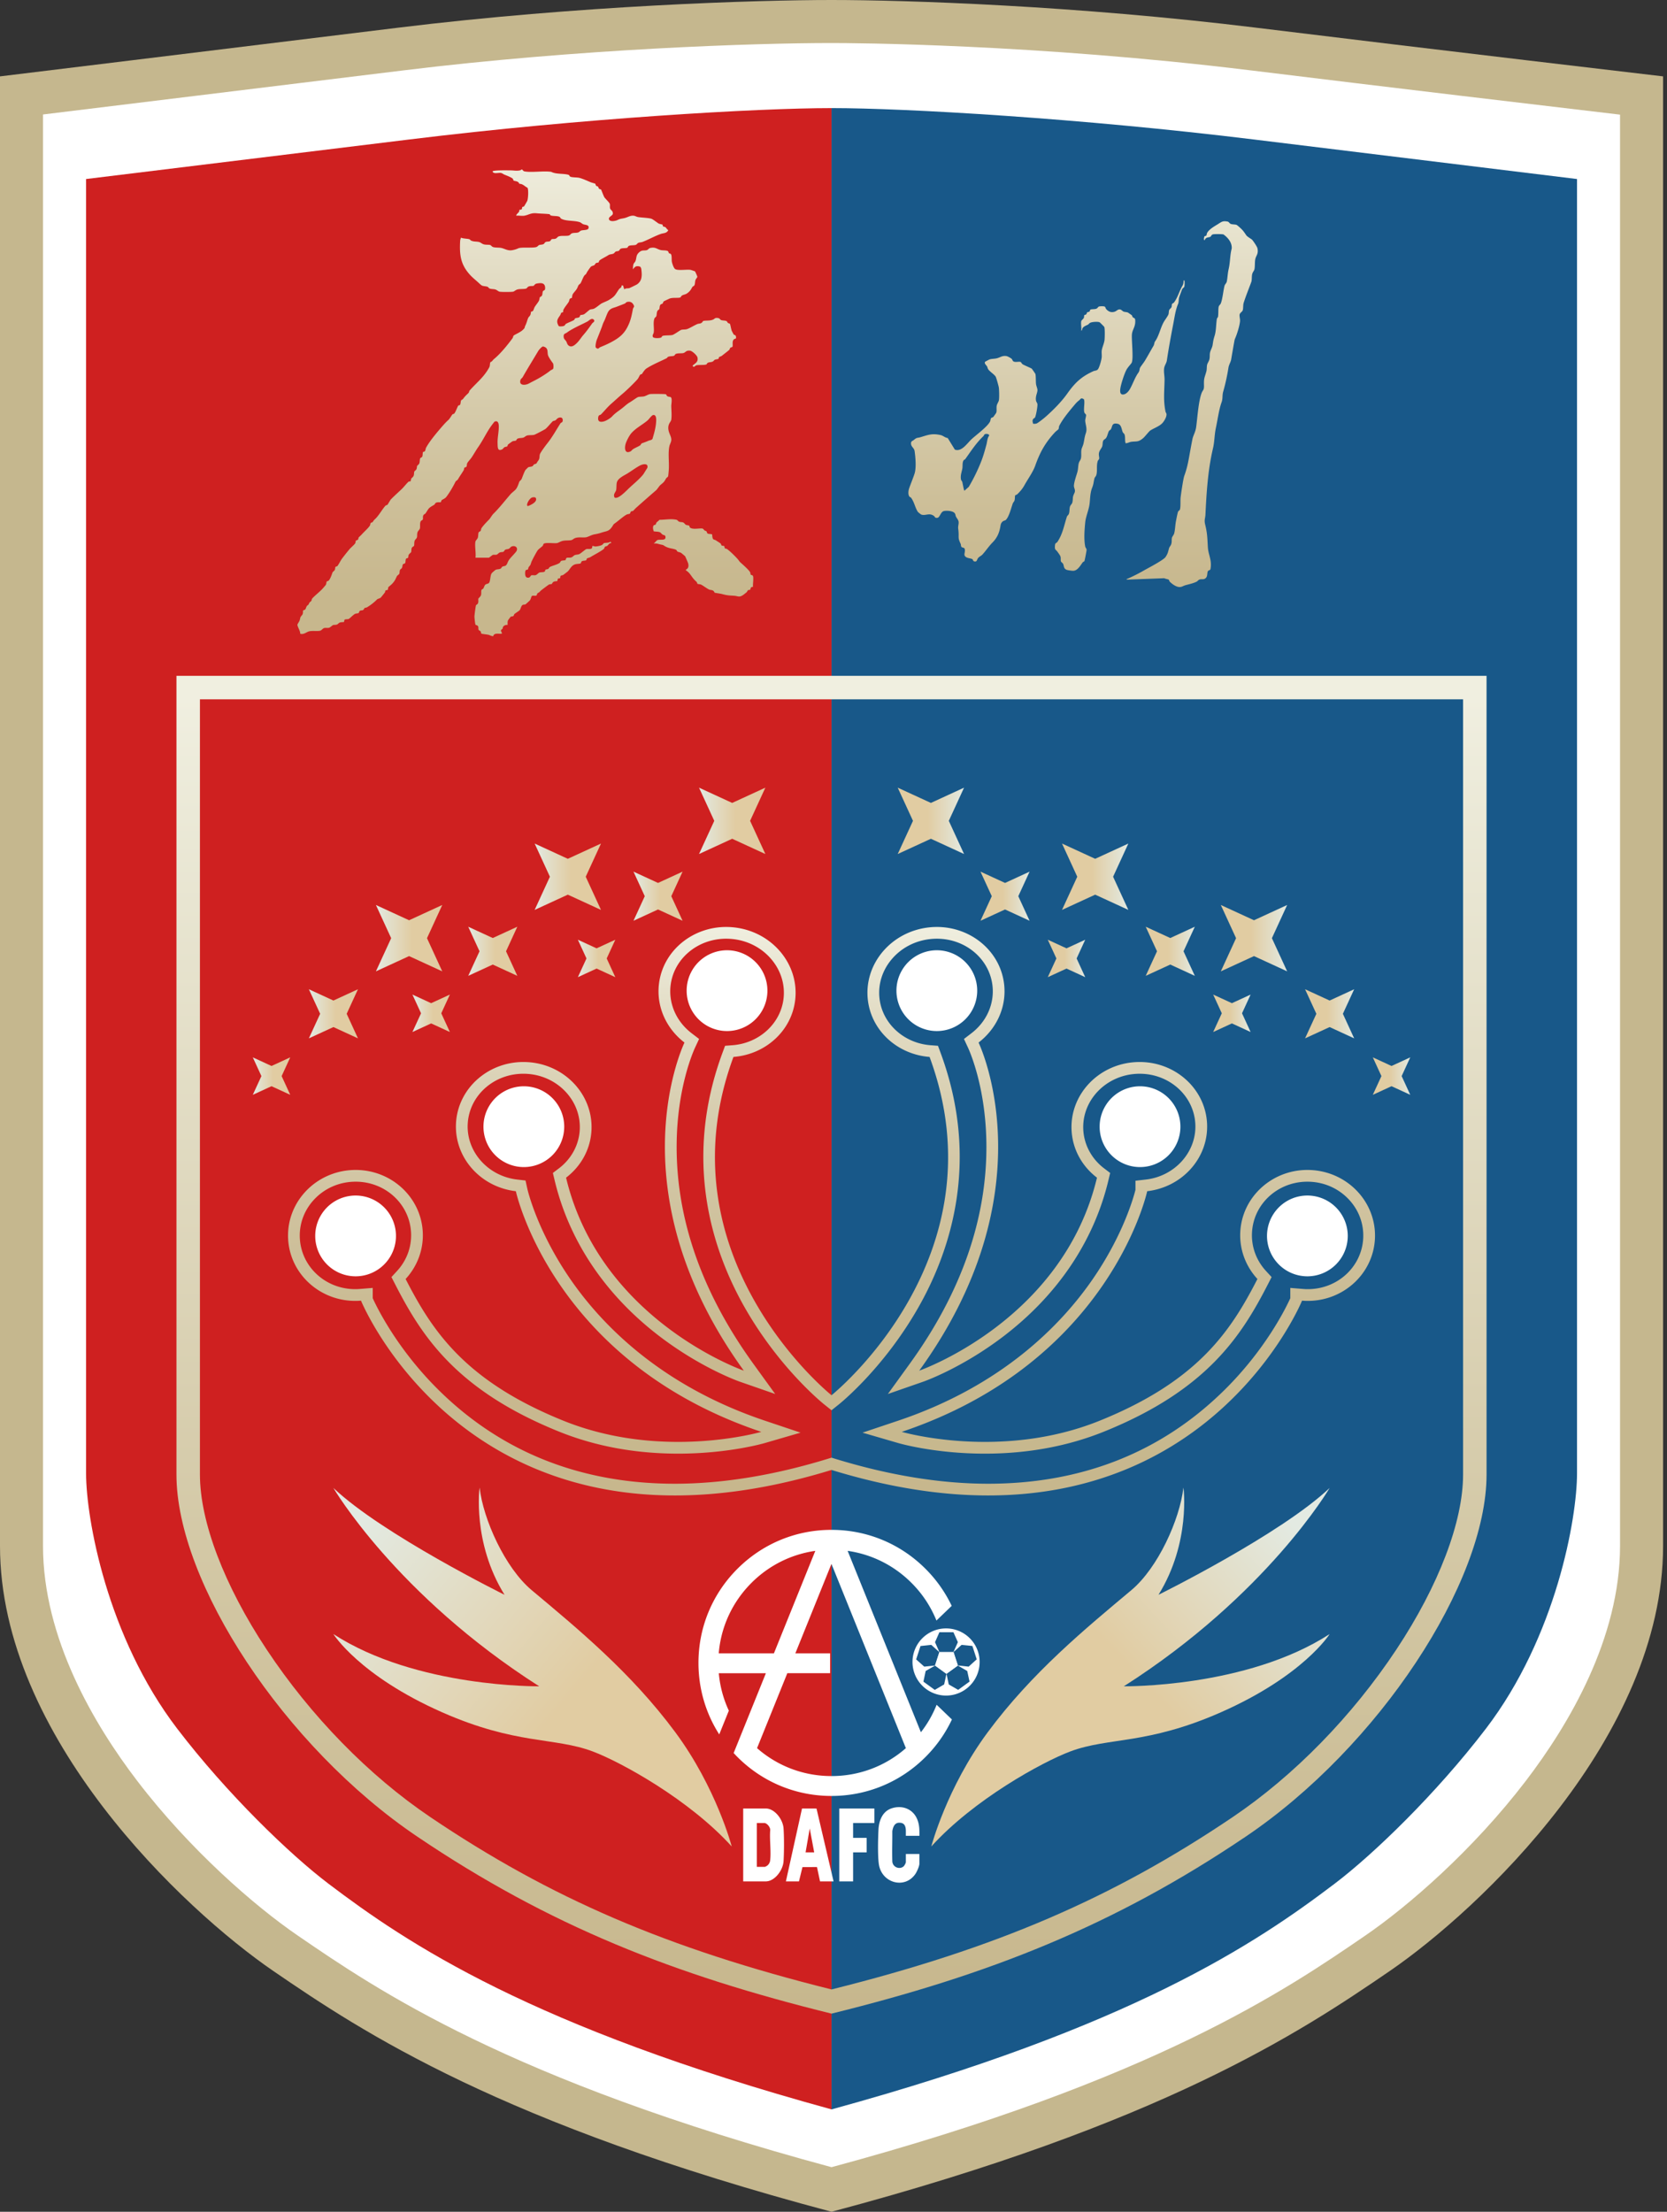
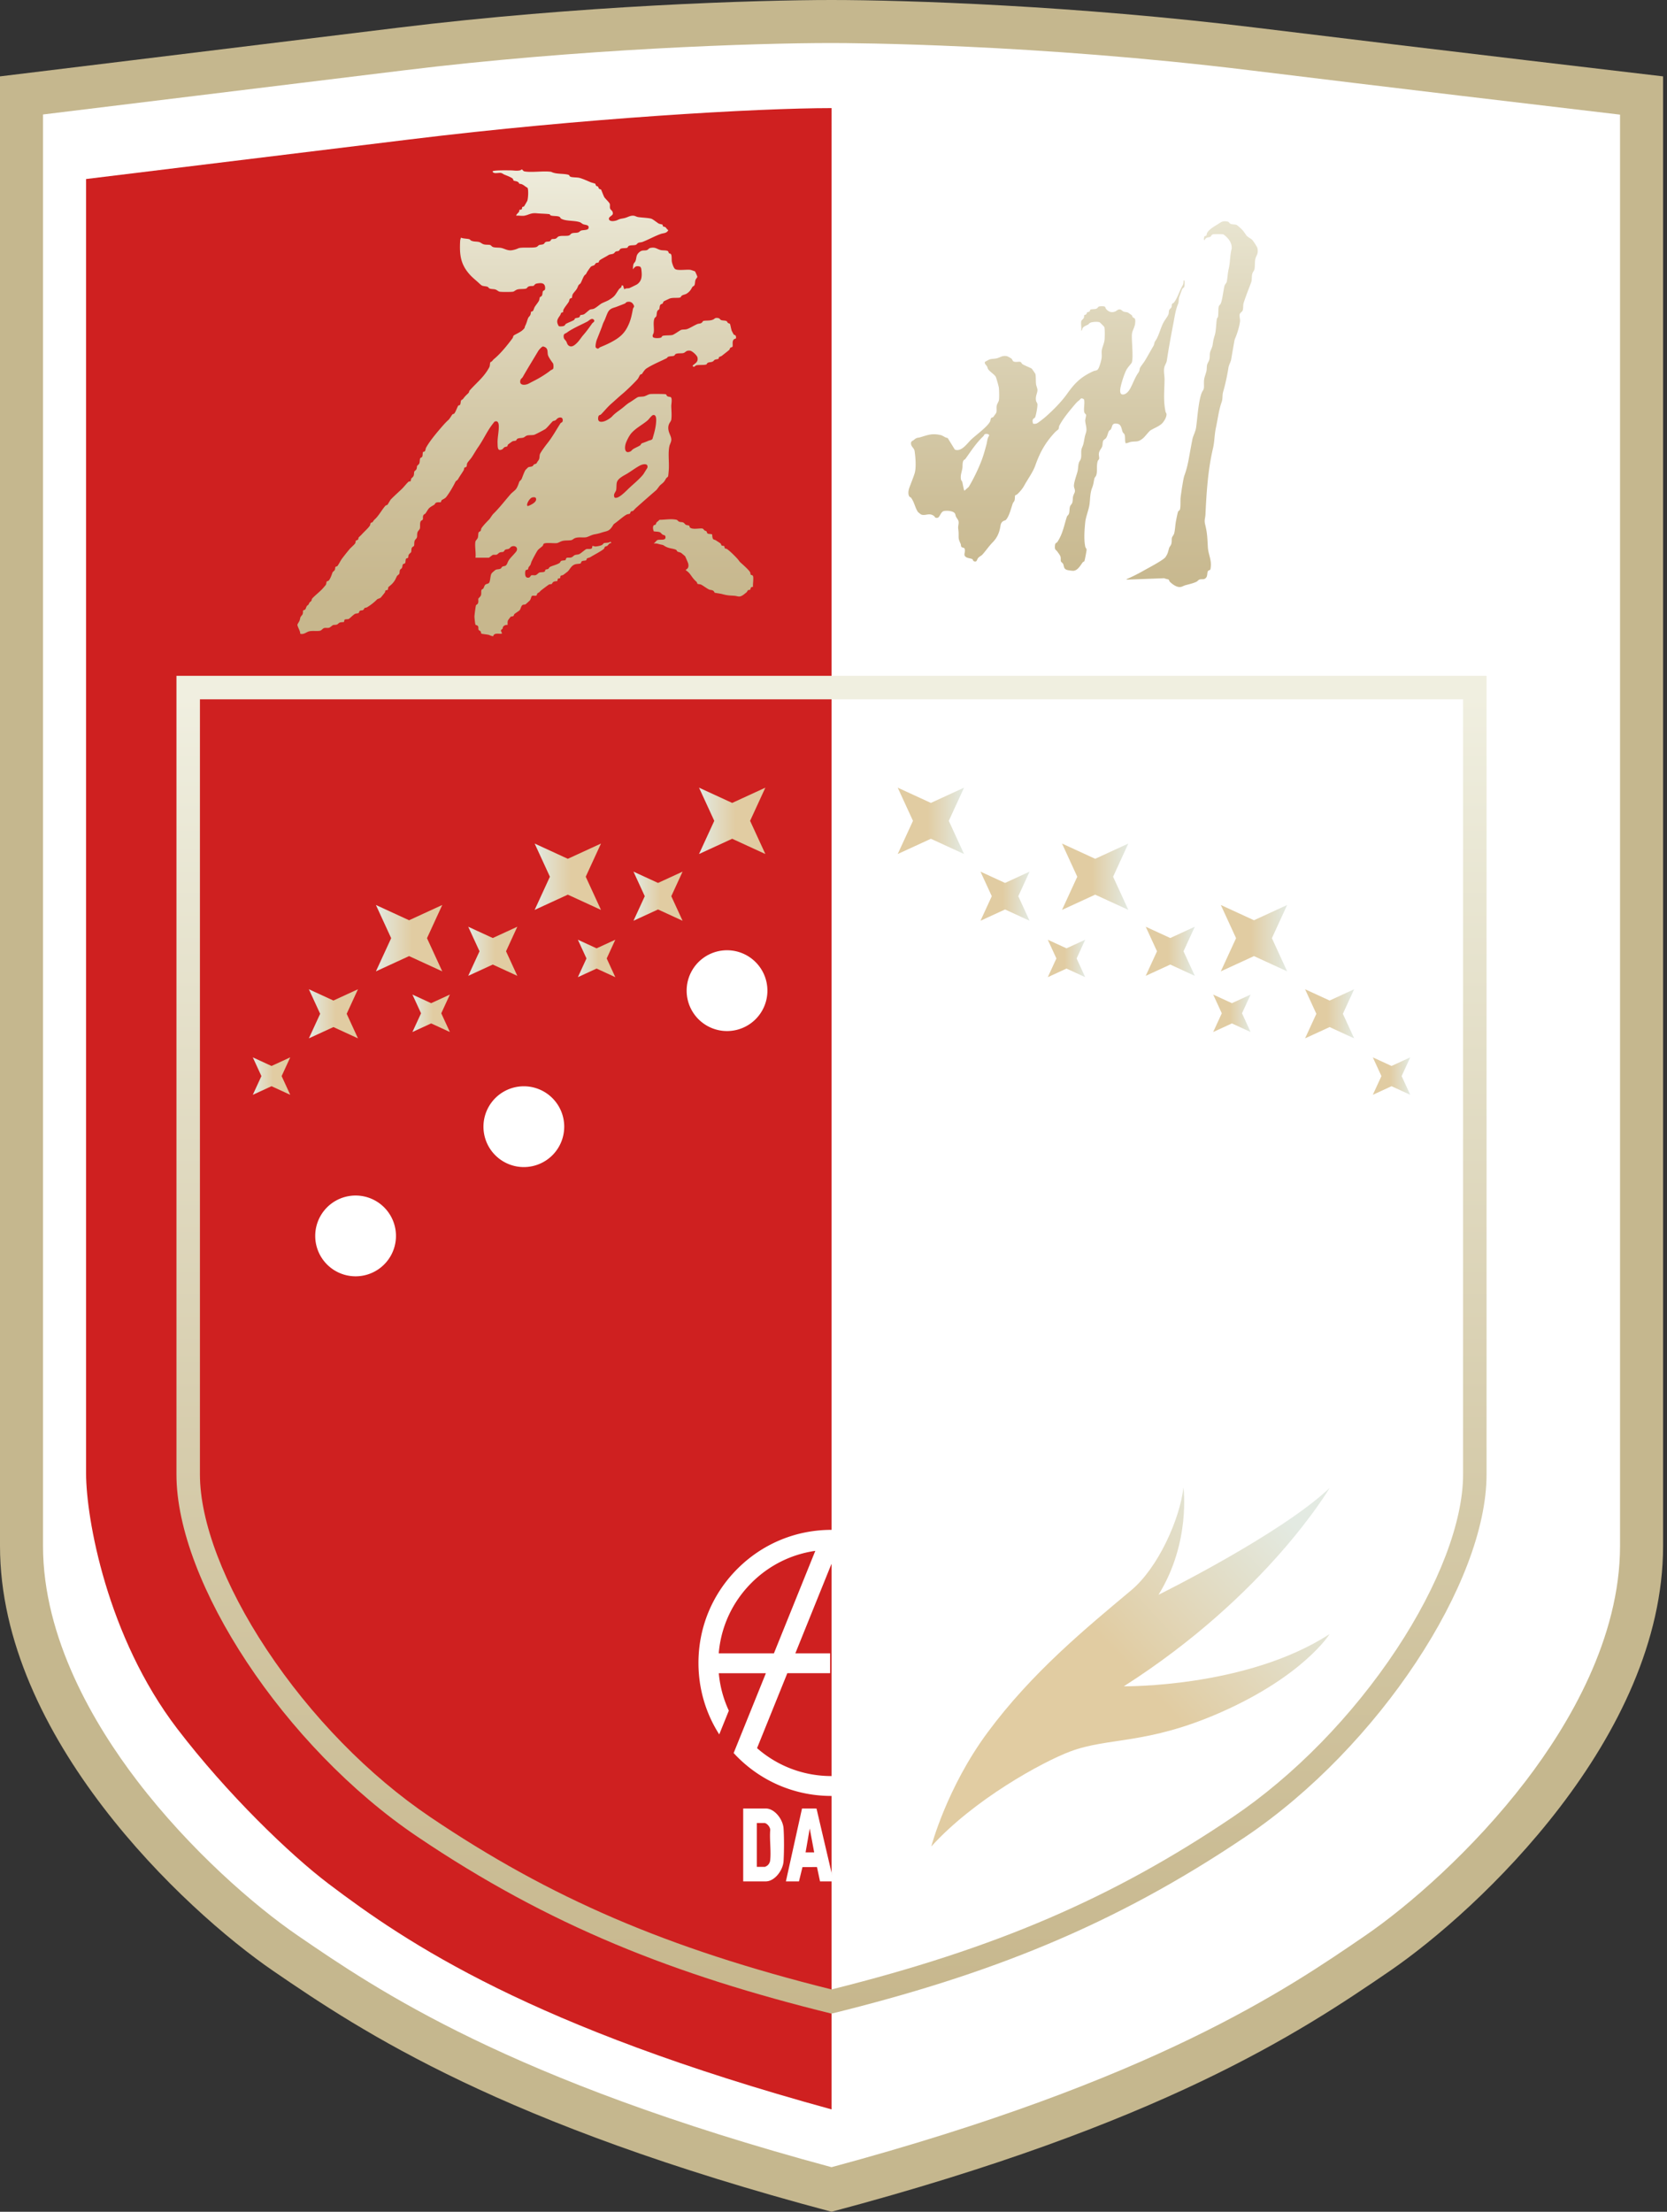
<svg xmlns="http://www.w3.org/2000/svg" width="377" height="500" fill="none">
  <rect width="100%" height="100%" fill="#333333" stroke="none" />
  <path fill="#C5B78E" d="M284.034 6.256C243.243 1.251 204.949 0 188.057 0c-16.892 0-57.176 1.251-97.967 6.256C49.3 11.261 0 17.267 0 17.267v332.207c0 43.169 41.541 82.208 61.812 96.097 20.27 13.888 51.42 34.534 126.245 54.429 74.825-19.895 105.975-40.541 126.246-54.429 20.27-13.889 61.811-52.928 61.811-96.097V17.267s-51.289-6.006-92.08-11.01Z" />
  <path fill="#fff" d="M188.053 489.922c-73.044-19.701-102.856-40.125-120.745-52.383-9.696-6.643-24.318-19.314-36.278-34.952C21.31 389.88 9.727 370.35 9.727 349.47V25.88c15.927-1.942 51.258-6.253 81.544-9.97 39.785-4.881 79.555-6.183 96.782-6.183 4.544 0 45.807.173 94.792 6.183 30.472 3.74 67.171 8.08 83.535 10.007V349.47c0 20.88-11.585 40.41-21.303 53.116-11.961 15.639-26.583 28.31-36.278 34.953-17.89 12.257-47.702 32.682-120.746 52.383Z" />
  <path fill="#CF2020" d="M188.065 24.438c-16.637 0-56.279 2.282-95.597 7.106-25.38 3.114-54.127 6.625-73 8.927v292.63c0 10.021 4.668 36.848 20.621 57.706 11.263 14.726 25.432 28.392 34.201 35.036 17.726 13.43 45.805 32.396 113.775 51.014V24.437Z" />
-   <path fill="#185889" d="M336.03 390.807c15.953-20.858 20.62-47.685 20.62-57.707V40.471c-18.872-2.302-47.619-5.813-72.999-8.927-39.318-4.824-78.96-7.107-95.596-7.107v452.419c67.969-18.617 96.048-37.583 113.774-51.014 8.77-6.644 22.939-20.309 34.201-35.035Z" />
  <path fill="url(#a)" d="M188.049 152.781H39.906v180.556c0 24.399 24.4 61.561 54.43 81.832 30.03 20.27 58.213 31.281 93.713 40.04 35.499-8.759 63.682-19.77 93.712-40.04 30.031-20.271 54.43-57.433 54.43-81.832V152.781H188.049Zm142.834 180.556c0 10.666-5.493 25.075-15.07 39.533-9.977 15.059-23.124 28.519-37.021 37.899-27.194 18.356-53.562 29.69-90.743 38.971-37.181-9.281-63.549-20.615-90.744-38.971-13.897-9.38-27.044-22.84-37.02-37.899-9.578-14.458-15.071-28.867-15.071-39.533V158.089h285.669v175.248Z" />
-   <path fill="url(#b)" d="M296.321 264.496c-8.413-.341-15.501 6.003-15.833 14.17-.162 4.003 1.332 7.699 3.886 10.47-5.985 11.659-13.369 23.043-35.724 32.052-22.356 9.009-44.712 2.502-44.712 2.502 47.214-15.849 55.507-54.401 55.507-54.401 7.928-.913 13.906-7.541 13.539-15.276-.384-8.086-7.555-14.315-16.018-13.913-8.463.401-15.012 7.282-14.628 15.368.209 4.39 2.42 8.229 5.75 10.761-7.736 32.336-40.2 43.627-40.2 43.627 28.688-39.648 14.423-72.02 13.421-74.173 4.019-3.077 6.368-7.959 5.781-13.155-.911-8.069-8.55-13.83-17.063-12.869-8.512.962-14.674 8.282-13.762 16.35.799 7.074 6.769 12.373 13.964 12.925 16.754 45.359-22.176 76.48-22.176 76.48s-38.929-31.121-22.176-76.48c7.196-.552 13.166-5.851 13.965-12.925.911-8.068-5.251-15.388-13.763-16.35-8.512-.961-16.152 4.8-17.063 12.869-.587 5.196 1.763 10.078 5.781 13.155-1.002 2.153-15.266 34.525 13.422 74.173 0 0-32.465-11.291-40.2-43.627 3.329-2.532 5.541-6.371 5.749-10.761.384-8.086-6.165-14.967-14.628-15.368-8.462-.402-15.634 5.827-16.018 13.913-.367 7.735 5.612 14.363 13.539 15.276 0 0 8.294 38.552 55.507 54.401 0 0-22.355 6.507-44.711-2.502-22.356-9.009-29.74-20.393-35.724-32.052 2.554-2.771 4.048-6.467 3.885-10.47-.331-8.167-7.42-14.511-15.833-14.17-8.412.342-14.964 7.239-14.632 15.406.331 8.168 7.42 14.512 15.833 14.17.22-.009.439-.025.657-.043v.002s25.74 63.047 106.41 38.272c80.67 24.775 106.411-38.272 106.411-38.272v-.002c.218.018.436.034.657.043 8.413.342 15.501-6.002 15.833-14.17.331-8.167-6.22-15.064-14.633-15.406Zm11.981 15.299c-.265 6.525-5.771 11.636-12.534 11.636-.179 0-.359-.003-.54-.01a14.645 14.645 0 0 1-.55-.037l-2.868-.233v2.325c-.967 2.136-5.551 11.558-14.984 20.844-14.221 14-32.169 21.098-53.345 21.098-10.78 0-22.438-1.902-34.648-5.652l-.78-.239-.779.239c-12.211 3.75-23.868 5.652-34.648 5.652-21.173 0-39.119-7.098-53.342-21.098-9.431-9.283-14.017-18.702-14.988-20.844v-2.323l-2.869.231c-.182.015-.365.029-.55.037-.18.007-.36.01-.539.01-6.763 0-12.269-5.111-12.534-11.636-.13-3.227 1.045-6.318 3.31-8.703 2.286-2.406 5.404-3.807 8.779-3.944.181-.007.36-.011.54-.011 6.763 0 12.269 5.111 12.534 11.637.128 3.155-1.004 6.196-3.185 8.563l-1.256 1.362.846 1.649c6.01 11.709 13.825 23.924 37.093 33.302 8.179 3.295 17.228 4.966 26.897 4.966 11.248 0 19.214-2.281 19.548-2.378l8.136-2.367-8.033-2.697c-23.648-7.938-37.012-21.809-44.059-32.048-7.601-11.043-9.68-20.309-9.7-20.401l-.404-1.855-1.885-.218c-6.573-.757-11.489-6.253-11.192-12.513.304-6.395 5.836-11.404 12.594-11.404.214 0 .431.005.648.016 6.987.332 12.416 5.98 12.102 12.592-.162 3.426-1.877 6.623-4.704 8.773l-1.378 1.047.403 1.683c3.307 13.827 11.6 26.082 23.981 35.44 9.31 7.036 17.58 9.956 17.928 10.076l7.966 2.771-4.944-6.833c-11.64-16.086-17.474-32.764-17.341-49.57.102-12.811 3.759-21.032 4.175-21.927l.899-1.932-1.691-1.295c-3.442-2.635-5.22-6.654-4.758-10.751.684-6.052 6.088-10.616 12.571-10.616.516 0 1.04.029 1.557.088 3.439.388 6.523 2.015 8.683 4.581 2.126 2.526 3.099 5.663 2.741 8.834-.64 5.664-5.489 10.112-11.531 10.576l-1.696.13-.59 1.596c-9.008 24.388-2.26 44.719 4.987 57.48 7.801 13.736 17.608 21.662 18.021 21.993l1.657 1.324 1.657-1.324c.414-.331 10.221-8.257 18.021-21.993 7.248-12.761 13.995-33.092 4.988-57.48l-.59-1.596-1.697-.13c-6.041-.464-10.89-4.912-11.53-10.576-.358-3.171.615-6.308 2.741-8.834 2.16-2.566 5.244-4.193 8.682-4.581a13.813 13.813 0 0 1 1.557-.088c6.483 0 11.888 4.564 12.572 10.616.462 4.097-1.316 8.116-4.758 10.751l-1.691 1.295.898 1.932c.417.895 4.074 9.12 4.176 21.927.133 16.806-5.701 33.484-17.341 49.57l-4.944 6.833 7.966-2.771c.348-.12 8.618-3.04 17.928-10.076 12.38-9.358 20.673-21.613 23.981-35.44l.402-1.683-1.377-1.047c-2.827-2.149-4.542-5.347-4.705-8.774-.314-6.611 5.116-12.259 12.103-12.591.217-.011.433-.016.648-.016 6.758 0 12.29 5.009 12.593 11.404.297 6.26-4.619 11.756-11.191 12.513l-2.351.271v2.054c-.39 1.562-2.765 10.212-9.739 20.295-7.046 10.187-20.392 23.991-43.958 31.902l-8.032 2.696 8.135 2.368c.333.097 8.298 2.378 19.547 2.378 9.67 0 18.72-1.671 26.898-4.966 23.268-9.378 31.082-21.593 37.093-33.302l.846-1.648-1.256-1.363c-2.182-2.367-3.313-5.408-3.185-8.563.265-6.526 5.77-11.637 12.533-11.637.179 0 .359.004.54.011 3.376.137 6.493 1.538 8.779 3.944 2.266 2.385 3.441 5.476 3.31 8.703Z" />
  <path fill="#fff" d="M80.42 288.528a9.131 9.131 0 1 0 0-18.262 9.131 9.131 0 1 0 0 18.262ZM118.374 263.833a9.132 9.132 0 1 0-.001-18.263 9.132 9.132 0 0 0 .001 18.263ZM164.327 233.083a9.132 9.132 0 1 0-.001-18.263 9.132 9.132 0 0 0 .001 18.263ZM295.67 288.528a9.131 9.131 0 1 0 0-18.262 9.13 9.13 0 0 0-9.131 9.131 9.13 9.13 0 0 0 9.131 9.131ZM257.725 263.833a9.132 9.132 0 1 0-.001-18.263 9.132 9.132 0 0 0 .001 18.263ZM211.772 233.083a9.132 9.132 0 1 0-.001-18.263 9.132 9.132 0 0 0 .001 18.263Z" />
  <path fill="url(#c)" d="m57.172 239.031 4.234 1.947 4.233-1.947-1.946 4.234 1.946 4.234-4.233-1.947-4.234 1.947 1.947-4.234-1.947-4.234Z" />
  <path fill="url(#d)" d="m93.273 224.836 4.234 1.947 4.234-1.947-1.947 4.234 1.947 4.233-4.234-1.946-4.234 1.946 1.947-4.233-1.947-4.234Z" />
  <path fill="url(#e)" d="m130.688 212.438 4.233 1.946 4.234-1.946-1.947 4.233 1.947 4.234-4.234-1.947-4.233 1.947 1.946-4.234-1.946-4.233Z" />
  <path fill="url(#f)" d="m143.266 197.047 5.552 2.553 5.551-2.553-2.552 5.552 2.552 5.552-5.551-2.553-5.552 2.553 2.552-5.552-2.552-5.552Z" />
  <path fill="url(#g)" d="m105.891 209.5 5.552 2.553 5.551-2.553-2.552 5.552 2.552 5.552-5.551-2.553-5.552 2.553 2.553-5.552-2.553-5.552Z" />
  <path fill="url(#h)" d="m69.852 223.633 5.551 2.553 5.552-2.553-2.552 5.552 2.552 5.552-5.552-2.553-5.551 2.553 2.552-5.552-2.552-5.552Z" />
  <path fill="url(#i)" d="m120.914 190.695 7.501 3.45 7.502-3.45-3.45 7.502 3.45 7.501-7.502-3.449-7.501 3.449 3.449-7.501-3.449-7.502Z" />
  <path fill="url(#j)" d="m158.086 178.062 7.501 3.45 7.502-3.45-3.45 7.502 3.45 7.501-7.502-3.449-7.501 3.449 3.449-7.501-3.449-7.502Z" />
  <path fill="url(#k)" d="m85.016 204.586 7.5 3.449 7.502-3.449-3.449 7.501 3.449 7.501-7.501-3.449-7.501 3.449 3.449-7.501-3.45-7.501Z" />
  <path fill="url(#l)" d="m318.936 239.031-4.234 1.947-4.233-1.947 1.946 4.234-1.946 4.234 4.233-1.947 4.234 1.947-1.947-4.234 1.947-4.234Z" />
  <path fill="url(#m)" d="m282.835 224.836-4.234 1.947-4.234-1.947 1.947 4.234-1.947 4.233 4.234-1.946 4.234 1.946-1.947-4.233 1.947-4.234Z" />
  <path fill="url(#n)" d="m245.428 212.438-4.233 1.946-4.234-1.946 1.947 4.233-1.947 4.234 4.234-1.947 4.233 1.947-1.946-4.234 1.946-4.233Z" />
  <path fill="url(#o)" d="m232.846 197.047-5.552 2.553-5.552-2.553 2.553 5.552-2.553 5.552 5.552-2.553 5.552 2.553-2.553-5.552 2.553-5.552Z" />
  <path fill="url(#p)" d="m270.213 209.5-5.552 2.553-5.552-2.553 2.553 5.552-2.553 5.552 5.552-2.553 5.552 2.553-2.553-5.552 2.553-5.552Z" />
  <path fill="url(#q)" d="m306.252 223.633-5.552 2.553-5.552-2.553 2.553 5.552-2.553 5.552 5.552-2.553 5.552 2.553-2.553-5.552 2.553-5.552Z" />
  <path fill="url(#r)" d="m255.182 190.695-7.501 3.45-7.501-3.45 3.449 7.502-3.449 7.501 7.501-3.449 7.501 3.449-3.449-7.501 3.449-7.502Z" />
  <path fill="url(#s)" d="m218.026 178.062-7.501 3.45-7.502-3.45 3.45 7.502-3.45 7.501 7.502-3.449 7.501 3.449-3.449-7.501 3.449-7.502Z" />
  <path fill="url(#t)" d="m291.096 204.586-7.501 3.449-7.501-3.449 3.449 7.501-3.449 7.501 7.501-3.449 7.501 3.449-3.449-7.501 3.449-7.501Z" />
-   <path fill="url(#u)" d="M165.485 417.424s-3.465-13.275-12.763-25.828c-10.01-13.513-22.159-23.474-32.48-32.119-6.024-5.046-10.947-15.965-11.781-23.188 0 0-1.702 12.389 5.639 24.234 0 0-27.603-13.638-38.702-24.149 0 0 14.15 24.191 46.543 44.837 0 0-27.77.371-46.543-11.808 0 0 5.877 9.43 24.604 17.689 16.759 7.39 25.359 5.588 34.034 8.842 6.382 2.393 21.856 10.896 31.449 21.49Z" />
  <path fill="url(#v)" d="M210.617 417.424s3.464-13.275 12.763-25.828c10.01-13.513 22.159-23.474 32.48-32.119 6.024-5.046 10.947-15.965 11.781-23.188 0 0 1.702 12.389-5.639 24.234 0 0 27.603-13.638 38.701-24.149 0 0-14.149 24.191-46.542 44.837 0 0 27.77.371 46.542-11.808 0 0-5.877 9.43-24.604 17.689-16.759 7.39-25.358 5.588-34.034 8.842-6.381 2.393-21.855 10.896-31.448 21.49Z" />
  <path fill="#fff" d="M211.825 385.386a25.334 25.334 0 0 1-3.56 6.213l-6.365-15.755-10.202-25.25c5.449.775 10.475 3.275 14.435 7.236a25.518 25.518 0 0 1 5.649 8.515l3.45-3.318a30.03 30.03 0 0 0-5.924-8.373c-5.681-5.683-13.235-8.81-21.269-8.81-8.033 0-15.587 3.129-21.268 8.81-5.682 5.68-8.81 13.234-8.81 21.268 0 5.816 1.64 11.38 4.699 16.165l2.169-5.369a25.367 25.367 0 0 1-2.271-8.465h10.651l-1.287 3.187-3.825 9.464-2.181 5.398c-.025-.03.536.572.855.89 5.681 5.681 13.235 8.809 21.268 8.809 8.034 0 15.588-3.129 21.269-8.81a29.985 29.985 0 0 0 5.973-8.48l-3.457-3.324.001-.001Zm-49.279-11.628c.501-6.018 3.083-11.609 7.404-15.928 3.96-3.961 8.989-6.461 14.435-7.236l-9.359 23.166h-12.48v-.002Zm25.495 27.748c-6.255 0-12.168-2.228-16.83-6.312l6.845-16.943h9.677v-4.493h-7.862l8.168-20.217 16.83 41.653c-4.661 4.084-10.573 6.312-16.83 6.312h.002Z" />
-   <path fill="#fff" d="m214.045 378.392 2.584-1.878-.987-3.037h-3.194l-.987 3.037 2.584 1.878Z" />
  <path fill="#fff" d="M214.044 368.125a7.592 7.592 0 1 0 .001 15.183 7.592 7.592 0 0 0-.001-15.183Zm-6.852 7.004.981-3.02 2.445-.262 1.824 1.649-.982 3.02-2.439.247-1.829-1.634Zm6.332 5.661-2.119 1.234-2.569-1.866.506-2.406 2.132-1.225 2.569 1.867-.519 2.396Zm-1.075-7.311-.989-2.243.989-2.244h3.175l1.004 2.244-1.004 2.243h-3.175Zm4.247 8.536-2.132-1.225-.506-2.405 2.569-1.867 2.119 1.234.519 2.397-2.569 1.866Zm2.371-5.252-2.444-.262-.981-3.02 1.828-1.634 2.44.247.981 3.02-1.824 1.649ZM168.078 425.313v-16.477h5.112c1.99 0 3.876 2.441 4.016 4.508.14 2.063.125 5.314.001 7.387-.125 2.074-2.008 4.582-4.017 4.582h-5.112Zm3.088-3.28h1.818c.046 0 .438-.213.51-.266.361-.269.63-.722.683-1.197.237-2.114-.164-4.689.01-6.854.039-.668-.751-1.599-1.34-1.599h-1.681v9.916ZM177.734 425.317l3.645-16.481 3.279.008 3.857 16.473h-3.061l-.691-3.247-3.281.01-.792 3.237h-2.956Zm6.399-6.561-1.009-5.4-.938 5.4h1.947ZM197.746 408.836v3.28h-4.812v3.356h3.061v3.28h-3.061v6.561h-3.129v-16.477h7.941ZM207.933 415.012v-1.035h-.01c0-1.581-.41-2.998-1.273-3.986-1.218-1.393-3.175-1.83-5.093-1.158-1.954.685-2.783 2.703-2.887 4.808-.101 2.039-.192 5.806.081 7.748.606 4.324 5.905 5.774 8.296 2.202.31-.463.876-1.72.876-2.268v-2.204h-3.06v1.832c0 .21-.313.778-.472.932-.869.84-2.552.273-2.591-1.153-.07-2.512.02-4.211 0-6.753.161-1.03.561-1.923 1.562-1.923.959 0 1.501.45 1.501 1.923v1.035h3.07Z" />
  <path fill="url(#w)" d="M244.533 72.611c.051-.238.481-.51.578-.743.089-.212.046-.527.102-.614.036-.057.303-.081.419-.186.157-.141.161-.393.25-.467.105-.087.375-.048.526-.194.106-.102.074-.317.178-.394.228-.168.992-.063 1.387-.24.253-.114.36-.388.526-.464.212-.096 1.118-.108 1.322-.004.186.094.213.43.381.61.548.585 1.181.808 1.957.52.406-.151.677-.58 1.187-.472.289.06.504.372.743.47.317.132.789.088 1.061.262.084.053.77.534.81.567.088.073.092.325.249.467.332.299.534.056.537.895.006 1.345-.659 1.884-.757 2.963-.115 1.259.435 5.78-.105 6.503-.359.483-.823.945-1.133 1.51-.483.878-1.267 3.307-1.394 4.332-.078.63-.035 1.388.784 1.232.633-.12 1.155-.768 1.45-1.31.668-1.222 1.077-2.515 1.874-3.632.3-.42.216-.843.387-1.128.247-.414.8-1.097 1.091-1.58.683-1.127 1.296-2.27 1.937-3.35.159-.267.185-.77.316-.95.913-1.254 1.198-2.963 1.964-4.369.247-.453.852-1.23 1.058-1.695.141-.316.086-.72.19-1.022.099-.29.428-.441.528-.683.105-.254.033-.567.138-.743.062-.106.316-.171.439-.332.841-1.103 1.246-2.677 1.932-3.823.184-.308.236-.777.217-1.132.257-.016.195-.037.22.163.034.266.04 1.053-.057 1.267-.082.18-.385.296-.503.599-.182.47-.462 1.216-.623 1.69-.178.522-.078 1.121-.279 1.593-.565 1.323-.782 2.976-1.066 4.44-.538 2.778-1.047 5.548-1.466 8.336-.096.636-.539 1.103-.62 1.803-.102.877.114 1.684.103 2.527-.031 2.58-.317 4.649.226 7.253.035.167.175.297.204.458.12.666-.584 1.812-1.071 2.25-.746.67-1.763.992-2.594 1.534-.279.182-1.214 1.397-1.608 1.724-1.14.946-1.416.659-2.697.827-.405.053-.818.327-1.268.318-.213-.61-.019-1.426-.256-2.006-.086-.21-.292-.293-.389-.493-.247-.51-.273-1.69-1.093-1.88-1.437-.333-1.197.564-1.595 1.222-.108.177-.302.213-.407.364-.253.366-.352 1.17-.689 1.624-.197.263-.487.327-.622.59-.203.392-.092.946-.273 1.378-.203.48-.613.822-.715 1.488-.065.425.117.965.057 1.21-.057.234-.248.319-.313.517-.354 1.088-.036 2.212-.332 3.192-.094.311-.345.482-.403.698-.245.902-.156 1.186-.552 2.202-.476 1.223-.415 2.494-.582 3.713-.181 1.314-.848 2.801-.971 4.095-.161 1.688-.332 3.822.01 5.469.049.236.286.437.302.69.012.197-.423 2.464-.498 2.577-.084.127-.297.164-.382.278-.52.704-1.144 1.88-2.144 1.909-.266.008-1.276-.123-1.513-.228-.705-.312-.536-.833-.77-1.323-.116-.243-.444-.392-.504-.597-.096-.328.029-.683-.106-1.105-.083-.256-.466-.761-.641-1.011-.439-.628-.669-.361-.601-1.391.052-.781.315-.498.602-.94 1.177-1.81 1.455-3.644 2.094-5.615.077-.235.348-.39.45-.652.201-.516.092-1.194.275-1.706.116-.323.449-.545.523-.91.212-1.054-.07-.98.458-2.097.335-.707-.157-1.115-.11-1.731.068-.893.555-2.199.795-3.069.19-.689.131-1.458.343-2.08.133-.389.385-.573.472-1.069.106-.599-.013-1.2.078-1.794.07-.451.351-.904.468-1.405.229-.975.207-1.42.551-2.423.345-1.008-.118-1.934-.152-2.803-.012-.298.243-1.07.189-1.306-.037-.158-.334-.309-.4-.596-.178-.77.118-1.954-.023-2.73-.032-.175-.093-.23-.247-.305-.536-.258-.588.118-.912.363-.423.321-.689.616-1.047 1.04-1.192 1.414-2.552 3.04-3.398 4.642-.148.28-.1.651-.224.851-.028.045-.566.448-.783.68-2.19 2.358-3.383 4.501-4.459 7.542-.513 1.45-1.679 3.04-2.428 4.4-.456.826-.92 1.361-1.597 2.036-.121.121-.494.254-.522.304-.066.116-.027.793-.139 1.129-.095.287-.313.45-.402.699-.352.985-.83 3-1.574 3.713-.129.123-.419.142-.607.274-.397.278-.519.597-.593 1.059-.237 1.499-.722 2.663-1.774 3.733-.875.889-1.508 1.868-2.311 2.756-.238.263-.711.45-.989.798-.181.226-.214.542-.437.741-.771.141-.639-.369-.851-.505-.256-.164-.966-.207-1.327-.408-.749-.417-.354-.898-.353-1.51.001-.904-.531-.531-.791-.871-.141-.185-.08-.48-.183-.698-.646-1.362-.369-1.294-.469-2.725-.063-.906-.161-.666-.005-1.659.148-.938-.23-1.084-.569-1.732-.145-.278-.071-.567-.354-.857-.459-.471-1.808-.557-2.403-.407-.74.188-.884 1.463-1.455 1.524-.625.067-.482-.211-.79-.434-1.047-.761-1.853.01-2.8-.285-.156-.048-.766-.531-.86-.681-.612-.967-.737-2.076-1.493-3.135-.084-.116-.288-.15-.359-.244-.4-.523-.247-1.43-.04-2.009.369-1.027.856-2.196 1.186-3.219.417-1.29.209-3.749.001-5.116-.097-.636-.738-.916-.799-1.573-.061-.664.308-.64.601-.885.811-.675.713-.39 1.639-.676 1.703-.525 2.592-.865 4.455-.449.574.128.983.594 1.596.662l1.616 2.624c1.545.571 2.766-1.422 3.807-2.377 1.084-.996 3.576-2.806 4.162-3.988.111-.224.093-.586.235-.756.122-.145.365-.135.502-.27.039-.038.614-.854.636-.905.181-.422.042-1.053.112-1.54.076-.537.45-.942.515-1.358.095-.606.058-2.197-.019-2.83-.038-.314-.582-2.26-.72-2.475-.35-.545-1.318-1.124-1.68-1.654-.128-.187-.166-.47-.282-.68-.117-.209-.68-.666-.44-1.004.033-.046.909-.51 1.003-.544.481-.173 1.154-.127 1.706-.276.801-.216 1.155-.625 2.136-.487.273.039.939.423 1.158.604.206.17.178.488.475.626.464.217 1.147-.04 1.553.1.165.056.245.373.472.519.362.232 1.936.872 2.076 1.007.051.05.786 1.108.807 1.176.134.448.075 1.704.145 2.277.052.428.314.987.324 1.34.02.676-.498 1.362-.33 2.412.047.294.279.501.32.787.07.484-.324 2.648-.549 3.043-.078.137-.273.161-.381.305-.274.364-.141.694-.046 1.09.251.038.519.036.764-.038.321-.096 1.704-1.203 2.032-1.492 1.714-1.507 3.598-3.4 4.9-5.232 1.719-2.42 3.134-3.839 5.917-5.097.453-.205.859-.059 1.156-.606.298-.548.692-1.931.747-2.558.043-.496-.054-1.041.011-1.53.1-.757.554-1.577.637-2.447.05-.516.095-2.498-.068-2.877-.03-.068-.979-1.017-1.047-1.046-.443-.192-1.704-.103-2.144.114-.209.103-.309.302-.479.401-.38.222-.885.334-1.21.772-.147.198-.053.527-.324.613.091-.621-.124-1.576 0-2.148Zm-26.247 31.191c-.054.074-.253.118-.35.252-.337.468-.204 1.281-.29 1.805-.141.866-.491 1.596-.312 2.542.041.22.241.36.298.583.079.309.351 1.865.468 1.956l.993-.881a40.47 40.47 0 0 0 2.757-5.613c.512-1.271.884-2.615 1.237-3.94.184-.692.184-1.437.615-2.031.041-.39-.688-.456-.978-.313-.153.076-.208.328-.328.442-1.632 1.54-2.823 3.405-4.11 5.198Zm60.033-53.192c-.288-.128-.38-.46-.693-.52-1.12-.212-1.371.07-2.175.574-.751.47-1.947 1.11-2.44 1.965-.111.194-.124.54-.199.629-.073.088-.298.068-.389.159-.143.142-.262 1.002.028.856.265-.732.905-.528 1.303-.763.168-.1.164-.437.595-.535.34-.077 2.03-.073 2.35.026 1.033.756 1.956 1.846 1.857 3.191-.421 1.557-.311 2.988-.684 4.603-.246 1.065-.235 1.9-.433 2.87-.07.342-.417.613-.502.93-.286 1.071-.457 3.06-.85 3.996-.119.284-.407.451-.473.74-.134.585-.033 1.547-.156 2.265-.032.188-.224.307-.252.467-.204 1.195-.144 2.594-.49 3.748-.297.99-.319 1.12-.475 2.168-.095.639-.514 1.24-.606 1.817-.083.521.009.946-.143 1.51-.115.43-.439.806-.518 1.243-.088.484-.017.96-.167 1.485-.428 1.495-.565 1.414-.521 3.116.029 1.126-.267.96-.556 1.755-.708 1.945-.919 5.463-1.207 7.604-.161 1.2-.684 1.924-.853 2.78-.302 1.532-.543 2.916-.827 4.46-.255 1.386-.538 2.527-1.015 3.831-.229.625-.717 3.939-.818 4.799-.095.802.032 1.941-.142 2.722-.077.345-.34.325-.438.562-.134.324-.392 1.703-.481 2.153-.171.87-.195 2.035-.409 2.786-.097.343-.437.705-.495.936-.114.457.014.924-.168 1.485-.11.341-.401.617-.47.851-.269.908-.242 1.184-.814 2.049-.454.687-3.894 2.474-4.821 2.999a39.478 39.478 0 0 1-3.651 1.856c-.109.048-.358.121-.345.259l8.529-.322c.227.149.887.215 1.027.349.08.077.086.293.195.409.45.479 1.242 1.055 1.893 1.192.781.165 1.065-.201 1.674-.368.828-.228 1.719-.407 2.511-.794.267-.131.371-.398.709-.502.372-.114.79.001 1.082-.13.832-.371.514-1.337.783-1.749.157-.24.463-.205.539-.369.057-.123.103-.571.116-.74.119-1.626-.576-2.752-.67-4.294-.125-2.051-.109-3.093-.606-5.121-.266-1.084.013-1.345.058-2.265.248-5.054.553-10.094 1.717-15.027.347-1.471.304-3.007.655-4.627.399-1.842.671-4.076 1.286-5.764.286-.786.124-1.544.338-2.305a45.9 45.9 0 0 0 1.211-5.507c.101-.64.514-1.273.606-1.817.241-1.43.48-2.799.736-4.22.029-.162.081-.365.147-.514.423-.943 1.036-2.881 1.124-3.941.043-.516-.173-1.123-.088-1.516.086-.402.595-.607.702-.955.14-.456.058-1.19.208-1.665.5-1.578 1.141-3.127 1.71-4.678.212-.577.056-1.302.254-1.948.117-.381.426-.665.494-1.048.114-.643.041-1.5.162-2.151.175-.944.777-1.172.499-2.534-.067-.33-1.024-1.797-1.303-2-.258-.188-1.013-.634-1.198-.897-.271-.386-.58-.875-.94-1.261-.288-.31-.884-.842-1.192-1.066-.277-.201-1.028-.106-1.425-.282Zm-170.786 71.782c.039-.18.424-.543.518-.804.13-.362.073-.984.196-1.235.073-.149.336-.195.436-.335.125-.176.094-.427.179-.568.368-.608 1.323-1.573 1.81-2.069.153-.155.634-.967.883-1.209 1.409-1.373 2.684-3.058 3.967-4.514.204-.23.906-.779 1.094-.998.401-.466.646-1.234.837-1.785.025-.074.418-.371.517-.607.208-.495.584-1.586.857-2.005.024-.036.571-.582.606-.606.223-.146.692-.112.958-.254.21-.112.233-.308.367-.404.167-.12.494-.11.597-.287.207-.355.133-.262.388-.596.389-.511.198-1.074.384-1.492.252-.563 1.312-1.975 1.711-2.475 1.089-1.368 1.975-2.99 2.919-4.46.12-.186.437-.155.492-.505.113-.705-.329-.958-.945-.72-.327.127-.468.402-.687.55-.148.1-.512.111-.655.258-.43.438-1.118 1.288-1.572 1.676-.196.168-2.378 1.305-2.608 1.357-.446.101-1.146.027-1.605.157-.301.085-.543.386-.847.475-.387.113-.907.047-1.296.237-.205.1-.194.332-.359.418-.211.11-.552.06-.805.189-.054.028-.915.651-.958.694-.116.114-.101.351-.22.44-.116.086-.399.074-.592.179-.205.112-.335.388-.515.477-1.101.543-1.02-.506-1.055-1.335-.051-1.229.288-2.62.278-3.848-.005-.615-.162-1.412-.954-1.073-.058.025-.681.855-.779.992-1.052 1.476-1.858 3.228-2.882 4.695-.556.797-.968 1.556-1.505 2.366-.257.387-.751.915-.968 1.242-.178.269-.104.679-.225.876-.101.164-.387.148-.469.247-.082.099-.068.394-.16.555-.423.737-.897 1.352-1.306 2.085-.087.156-.469.361-.539.504-.502 1.034-1.38 2.559-2.099 3.467-.322.408-.857.552-1.044.742-.11.112-.128.391-.18.424-.119.074-.712-.03-1.042.115-.299.131-.29.388-.488.503-1.354.788-1.1.676-1.931 1.924-.1.148-.35.187-.477.404-.208.359-.046.674-.139.963-.062.193-.388.198-.507.484-.192.462-.063 1.069-.142 1.51-.058.329-.423.557-.542.89-.15.418-.047.818-.14 1.182-.062.245-.39.471-.494.717-.174.412-.059.856-.158 1.164-.059.184-.373.202-.506.485-.145.309-.066.75-.168.991-.016.037-.446.384-.547.607-.092.205-.047.51-.135.636-.084.12-.342.087-.443.217-.157.202-.088.775-.221.99-.105.169-.415.146-.505.293-.105.17-.087.513-.204.766-.115.25-.364.293-.46.525-.111.272-.047.593-.155.837-.084.189-.443.354-.543.559-.357.735-.391.93-.98 1.608-.274.317-.713.625-.924.836-.105.105-.062.491-.163.609s-.415.073-.502.161c-.063.063-.055.32-.145.458-.04.062-.855 1.08-.908 1.131-.233.227-.683.266-.843.424a11.688 11.688 0 0 1-2.285 1.79c-.16.098-.411.073-.547.169-.109.077-.147.353-.367.459-.206.1-.51.042-.704.176-.188.13-.16.406-.28.491-.148.104-.587.06-.875.226-.366.211-1.098.954-1.331 1.093-.204.121-.821.044-.965.191-.089.091-.067.456-.15.511-.062.041-.672.036-.92.127-.297.11-.387.343-.654.447-.315.123-.608.047-.866.125-.213.065-.641.538-.932.61-.371.092-.761-.039-1.135.076-.275.084-.558.511-.847.585-.637.163-1.738-.028-2.5.144-.633.143-1.21.803-2.04.538.078-.542-.642-1.598-.622-2.03.007-.154.4-.704.475-.916.288-.826-.013-.572.588-1.285.283-.336.14-.882.233-1.033.031-.05.337-.079.477-.239.132-.151.207-.52.348-.742.103-.162.302-.194.397-.383.385-.768.198-.342.608-.771.112-.117.082-.397.192-.524.614-.706 1.676-1.504 2.37-2.256.077-.083.68-.785.71-.832.184-.289.12-.628.22-.771.077-.11.326-.1.443-.217.364-.365.695-1.318.851-1.792.08-.242.442-.396.553-.659.086-.205.05-.515.135-.636.079-.112.328-.089.442-.219.257-.295.74-1.272 1.047-1.676a54.95 54.95 0 0 1 1.724-2.165c.277-.328 1.07-.978 1.256-1.3.1-.174.061-.451.16-.584.09-.12.328-.105.44-.22.144-.146.106-.419.193-.524.093-.112.454-.406.695-.681.453-.517 1.47-1.417 1.814-1.959.108-.17.114-.497.208-.62.084-.109.29-.072.393-.178.237-.245.153-.31.604-.721.804-.732 1.54-2.109 2.31-2.978.14-.159.411-.141.501-.27.14-.2.628-1.066.771-1.211.742-.754 1.554-1.484 2.317-2.199.563-.528 1.108-1.259 1.618-1.74.13-.121.422-.079.502-.16.08-.08.06-.404.141-.551.102-.182.436-.358.552-.684.118-.329.046-.69.158-.942.065-.144.327-.271.43-.451.18-.309.104-.604.208-.841.021-.047.393-.299.487-.558.117-.322.07-.879.195-1.126.089-.175.377-.184.472-.409.097-.228.077-.891.153-1.004.047-.071.295-.039.43-.205.155-.193.16-.588.275-.796.823-1.489 2.22-3.149 3.351-4.469.502-.585 1.2-1.373 1.715-1.81.254-.216.703-1.018.875-1.217.11-.126.326-.097.437-.224.295-.339.739-1.572.884-1.763.092-.12.299-.06.394-.179.178-.22.143-.815.269-1.027.07-.116.32-.173.438-.333.524-.712.629-.746 1.237-1.35.12-.119.135-.418.252-.55 1.679-1.895 3.234-3.004 4.45-5.267.179-.333.099-.877.229-1.093.065-.108.287-.148.389-.272.369-.45.289-.346.715-.716 1.342-1.166 2.781-2.932 3.908-4.462.134-.182.148-.486.243-.583.241-.245 1.46-.726 2.013-1.236.697-.643.339-.402.669-1.094.332-.697.385-1.14.627-1.686.111-.251.36-.373.499-.712.079-.192.103-.601.154-.671.06-.083.297-.045.427-.209.125-.158.242-.634.393-.888.224-.375.733-.971.943-1.38.133-.26.14-.683.228-.82.059-.092.331-.134.459-.367.157-.289.097-.76.23-.98.175-.29.532-.059.495-.825-.054-1.127-.958-1.087-1.904-.915-.456.083-.574.467-.701.507-.352.11-.751-.028-1.223.208-.175.087-.256.376-.552.442-.517.115-1.275.042-1.819.165-.487.11-.761.483-1.121.53-.486.064-2.524.073-2.975-.01-.272-.051-.623-.395-.94-.493-.375-.116-.87-.083-1.237-.196-.307-.095-.381-.346-.502-.4-.362-.165-1.066-.13-1.38-.332-.274-.176-.801-.704-1.073-.939-.513-.444-1.103-.938-1.596-1.485-2.093-2.32-2.37-4.454-2.195-7.662.014-.246.119-.473.167-.711.558.244 1.405.206 1.9.35.151.044.269.252.44.33.623.285 1.273.147 1.865.339.289.094.579.381.943.489.507.15 1.111.052 1.489.163.202.06.333.383.729.482.538.133 1.252.06 1.8.183.723.162 1.346.604 2.228.527a5.26 5.26 0 0 0 1.563-.442c.636-.32 3.091-.05 4.007-.269.396-.095.474-.37.736-.475.269-.107.707-.066.99-.221.217-.119.251-.342.435-.447.294-.167.714-.074 1-.21.219-.105.256-.393.429-.453.259-.09.589.02.948-.153.236-.114.366-.394.624-.477.691-.224 1.613-.04 2.241-.183.338-.076.447-.39.713-.498.391-.16.953-.086 1.356-.186.356-.088.492-.36.758-.454.375-.134 1.506-.064 1.639-.454.305-.888-.689-.776-1.184-.982-.245-.102-.506-.374-.756-.456-1.342-.44-3.21-.172-4.287-.834-.081-.05-.099-.263-.33-.385-.441-.234-1.367-.118-1.917-.291-.216-.068-.197-.261-.285-.28-.545-.119-2.088-.134-2.851-.214-1.412-.147-1.788.334-2.859.538-.523.099-1.261-.062-1.813.004-.171-.175.505-.728.602-.889.075-.123.025-.349.078-.413.058-.07.389-.034.508-.153.113-.113.072-.398.159-.502.075-.09.3-.069.39-.16.05-.05.674-1.133.712-1.216.223-.49.321-2.559.066-2.982-.669-.334-1.062-.914-1.856-.898-.206-.68-1.049-.56-1.296-.74-.082-.059-.079-.319-.186-.42-.334-.312-1.396-.72-1.853-.9-.287-.114-.491-.332-.819-.393-.604-.111-1.686.316-1.901-.355.234-.31 3.53-.231 4.134-.226.761.007 1.225.154 2.08-.003.171-.031.324-.22.433-.202.147.023.264.37.569.427 1.61.308 4.318-.154 6.06.107 1.086.583 2.898.335 3.942.685.157.052.181.27.301.36.34.254 1.552.172 2.11.312.77.195 1.823.682 2.54.984.213.09.991.294 1.045.332.074.052.104.35.237.48.136.135.344.117.416.189.077.076.064.318.241.476.136.121.389.13.428.176.061.073.584 1.467.745 1.734.163.271 1.057 1.116 1.204 1.439.145.317-.009.739.106 1.105.134.426.617.457.624 1.157.004.497-1.048.698-.879 1.293.18.633 1.428.403 1.89.186.837-.392.818-.261 1.649-.465.726-.179 1.337-.635 2.112-.518.277.042.585.239.916.295.719.123 2.592.184 3.108.417.37.167 1.154.786 1.513 1.02.233.151.796.197.891.265.083.06.061.303.155.395.101.099.376.094.523.194.211.143.354.534.665.657-.38.76-1.067.648-1.673.858-1.343.466-2.804 1.289-4.141 1.807-.313.121-.697.097-.985.227-.226.102-.337.367-.55.44-.462.16-1.331.022-1.676.308-.115.095-.134.302-.299.36-.343.122-1.058.027-1.444.21-.21.099-.26.36-.421.46-.223.137-.487.08-.701.18-.174.082-.29.353-.524.466-.353.17-.81.11-1.16.353-.456.317-1.726.923-2.01 1.215-.107.11-.106.342-.191.413-.103.085-.401.066-.559.156-.198.113-.225.34-.412.47-.197.138-.531.148-.757.344-.149.13-.803 1.078-.914 1.291-.379.725-.166.27-.534.675-.293.323-.66 1.41-.884 1.76-.162.252-.418.247-.598.726-.325.866-.682 1.032-1.158 1.731-.152.223-.173.815-.239.89-.055.065-.313.01-.469.246-.114.172-.111.456-.231.65-.33.536-1.007 1.294-1.228 1.86-.054.139.005.36-.048.444-.042.067-.293.054-.397.154-.093.089-.153.404-.264.562-.617.878-.96 1.342-.315 2.442.228.136 1.009.06 1.247-.078.179-.104.218-.318.362-.41.439-.276 1.478-.641 1.839-.885.137-.092.141-.31.298-.39.226-.116.666-.066.914-.27.165-.135.129-.367.21-.425.104-.076.645-.082.89-.239.303-.193 1.017-.858 1.256-1.002.231-.138.654-.096.946-.237.567-.275 1.132-.803 1.627-1.127.316-.207 1.345-.586 1.787-.856 1.468-.894 1.35-1.15 2.28-2.456.158-.221.593-.3.56-.819l.315.003.286.876c.384-.304.743-.165 1.158-.274.093-.024 1.616-.768 1.705-.829 1.121-.763 1.163-1.866 1.031-3.126-.038-.364-.074-.867-.484-.946-.86-.167-.97.117-1.483.657.063-.307.047-.757.118-1.036.109-.429.365-.515.488-.834.331-.855.038-1.358.987-2.098.579-.45 1.065-.206 1.606-.376.259-.08.422-.408.732-.479 1.257-.285 1.539.295 2.448.48.428.087 1.091.019 1.471.181.267.115.201.376.326.5.105.105.369.089.468.248.218.353.113 1.254.191 1.681.076.41.407 1.453.75 1.673.624.4 2.597.05 3.458.177.109.016.987.314 1.027.35.073.069.543 1.133.533 1.24-.012.12-.351.483-.433.735-.112.343-.069.9-.244 1.188-.109.18-.343.203-.43.34-.273.43-.383.744-.827 1.156-.746.692-1.086.492-1.591.833-.156.105-.199.356-.359.411-.462.16-1.597-.019-2.32.213-.101.033-1.288.591-1.349.634-.223.155-.176.362-.284.487-.132.155-.382.11-.541.34-.18.259-.124.693-.243.96-.07.16-.262.175-.351.313-.263.404-.17.844-.298 1.253-.079.251-.353.31-.437.546-.353.99-.019 2.176-.156 3.152-.049.349-.407.646-.172 1.043.193.324 1.56.282 1.865.095.119-.073.155-.265.251-.323.341-.204 1.721-.103 2.268-.238.447-.11 1.714-1.075 2.027-1.166.367-.107.914-.022 1.356-.186.664-.248 1.649-.87 2.286-1.128.248-.102.574-.064.874-.227.251-.137.369-.45.44-.466.662-.15 1.511.001 2.205-.304.464-.203.391-.486 1.182-.347.375.066.449.379.652.451.348.125.901.073 1.201.227.207.106.211.299.351.42.119.105.367.1.447.214.097.141.27 1.233.411 1.572.037.088.41.79.441.824.177.196.549.024.529.75-.008.261-.247.17-.446.325-.568.443-.171 1.408-.382 1.712-.076.11-.336.109-.452.209-.152.13-.126.367-.274.497-.446.39-1.149.916-1.653 1.32-.178.143-.531.207-.628.31-.098.101-.079.334-.158.391-.081.06-.602.097-.831.212-.178.09-.223.313-.557.436-.314.114-.728.101-.989.227-.191.091-.216.3-.322.364-.363.217-1.698.068-2.286.22-.289.075-.44.462-.722.272-.108-.103-.19-.152-.039-.284.61-.53 1.237-.794 1.008-1.787-.104-.45-1.174-1.456-1.681-1.514-.949-.108-1.006.45-1.549.55-.464.086-1.107-.007-1.599.163-.278.096-.29.36-.459.43-.368.151-.945.058-1.379.261-.142.067-.157.229-.273.287-1.552.78-3.158 1.41-4.596 2.337-.369.238-.773.856-.986 1.19-.094.147-.316.105-.423.209-.12.116-.374.761-.617 1.036-.779.879-2.418 2.474-3.321 3.232-.925.778-1.729 1.53-2.617 2.31-.869.765-1.528 1.613-2.311 2.399-.209.21-.531.052-.626.64-.163 1.008.425 1.172 1.277.947.54-.142 1.496-.728 1.853-1.122.753-.83 1.585-1.29 2.488-2.03.656-.536.86-.772 1.632-1.228.318-.188 1.538-1.057 1.742-1.12.352-.111.988-.07 1.382-.161.406-.096.955-.456 1.355-.517.367-.057 3.42-.046 3.573.048.113.07.156.319.334.436.222.146.636.118.77.222.386.298.099 1.604.107 1.985.021 1.04.146 2.004.006 3.09-.063.491-.675.807-.677 1.867-.001 1.17.743 1.85.678 2.758-.035.491-.322.905-.42 1.344-.345 1.551-.052 3.534-.133 5.153-.014.279-.114 1.575-.172 1.701-.072.159-.37.309-.48.511-.462.848-.579.86-1.287 1.466-.183.157-.756 1.006-.934 1.158a355.088 355.088 0 0 0-4.517 3.964c-.258.23-.577.608-.682.695-.104.087-.378.049-.524.192-.114.113-.1.35-.22.441-.135.102-.522.094-.762.228-.713.399-1.699 1.28-2.409 1.801-.772.568-.397.317-.922 1.041-.686.946-1.148.854-2.132 1.167-.803.256-.922.289-1.758.445-.748.14-1.441.574-1.878.655-.72.134-1.564-.08-2.389.145-.42.114-.689.428-.937.494-.507.135-1.354.034-2.015.187-.453.105-.952.438-1.269.494-.641.114-2.654-.193-3.021.173-.12.121-.118.335-.215.446-.181.208-.881.694-1.112.98-.248.308-1.355 2.371-1.466 2.72-.312.984-.184.502-.612 1.152-.091.138-.078.378-.145.457-.208.246-.622-.171-.643.85-.011.5.08 1.085.714 1.046.455-.028.485-.462.687-.531.25-.086.644.028.951-.04.338-.075.604-.513.932-.61.279-.084.902-.019 1.127-.194.13-.101.093-.344.221-.44.124-.094.409-.06.595-.176.164-.103.207-.353.423-.459.532-.26 1.541-.498 2.11-.863.182-.117.226-.391.399-.483.233-.124.818-.084.964-.191.103-.074.072-.431.318-.509.238-.077.61.009.926-.064.397-.093.585-.443.879-.554.325-.122.707-.068 1.066-.25.293-.149 1.334-1.057 1.543-1.103.349-.077.887.054 1.167-.13.192-.125.152-.526.187-.557.083-.074.518.106.7.096.393-.02 1.098-.147 1.444-.321.17-.085.433-.428.464-.435.454-.109 1.043-.008 1.512-.332l.171.327c-.522-.032-.623.389-.92.621-.128.1-.36.08-.51.207-.157.133-.157.392-.249.468-.732.607-2.156 1.31-3.037 1.862-.243.153-.671.212-.791.315-.117.1-.075.321-.179.394-.193.136-.722.083-.96.226-.232.14-.15.441-.363.518-.258.093-.799.075-1.143.178-.997.297-1.185 1.211-1.815 1.71-.194.154-.783.606-.943.709-.157.101-.426.05-.556.216-.121.154-.059.419-.117.487-.062.074-.401.033-.506.156-.088.102-.065.449-.153.509-.073.05-.532.029-.784.151-.302.147-.336.43-.44.496-.141.09-.462.047-.666.16-.148.083-1.809 1.325-1.886 1.418-.43.515-.455.341-.697.57-.098.093-.092.38-.243.473-.253.156-.735-.051-.996.105-.171.103-.235.728-.477 1.01-.062.073-.922.86-.983.887-.226.098-.478-.012-.737.201-.258.213-.389.933-.583 1.124-.213.211-.938.648-1.178.86-.129.115-.104.328-.226.434-.156.135-.512.093-.633.194-.038.032-.569.742-.589.788-.144.323-.092.715-.098 1.057-.42-.045-.811.084-1.042.45-.065.104-.03.286-.097.396-.05.08-.291.172-.352.372-.076.252.276.456.169.764-.656.072-1.744-.276-1.933.558-.392.009-.778-.253-1.107-.325-.254-.056-1.505-.203-1.571-.246-.057-.038-.082-.388-.187-.53-.104-.141-.366-.191-.436-.335-.11-.228 0-.518-.109-.772-.129-.299-.579-.296-.609-.403-.088-.311-.224-1.506-.223-1.856.001-.298.279-2.414.349-2.522.106-.165.324-.177.441-.44.17-.382.033-.752.101-1.091.009-.047.483-.412.586-.756.119-.398-.01-.919.126-1.197.069-.141.301-.164.391-.297.147-.219.266-.696.47-.877.187-.167.541-.184.732-.315.436-.3.329-1.619.66-2.203.086-.152.83-.805 1.003-.869.323-.12.739-.063 1.065-.248.205-.116.196-.319.363-.414.456-.261.789.008 1.127-.749.274-.616.28-.692.743-1.239.271-.321 1.247-1.319 1.375-1.598.348-.757-.308-1.245-1.024-1.029-.373.113-.447.401-.689.527-.266.14-.595.099-.865.241-.113.06-.3.432-.425.473-.232.077-.544.036-.82.151-.245.101-.472.432-.717.493-.278.071-.574-.025-.832.049-.135.039-.848.639-.904.639h-3.028c.155-1.045-.211-2.729-.001-3.69Zm34.22-54.108c-.16.047-.27.26-.437.333-.491.212-1.287.508-1.818.716-.724.284-1.467.327-1.946 1.137-.326.553-.616 1.53-.896 2.078-.386.758-.35.86-.627 1.575-.345.89-.696 1.798-1.06 2.685-.142.346-.428 1.611-.186 1.806.572.461.633.001.974-.138 1.173-.478 2.172-.92 3.267-1.578 1.644-.986 2.518-2.018 3.257-3.791.442-1.059.636-2.102.85-3.225.098-.512.503-.415.067-1.108-.328-.52-.844-.667-1.445-.49Zm-7.484 3.97c-.476-.462-1.068.243-1.436.436-.99.52-2.096 1.013-3.08 1.545-.554.3-1.066.591-1.569.965-.283.21-.677.196-.711.72-.049.745.339.84.591 1.27.145.248.207.617.433.834.692.665 1.411.054 1.944-.457.569-.546.984-1.26 1.479-1.828.731-.836 1.37-1.725 1.999-2.624.126-.18.764-.46.35-.862Zm-9.256 9.804c-.285-.344-.82-1.152-1.012-1.575-.361-.794.211-1.822-1.159-2.157-.25-.06-.969.77-1.105 1-1.179 1.983-2.375 3.905-3.534 5.937-.123.214-.403.35-.488.613-.43 1.333 1.074 1.27 1.908.813.739-.404 1.561-.79 2.305-1.225.871-.508 1.824-1.112 2.575-1.721.167-.136.505-.202.597-.393.123-.254.098-1.07-.087-1.292Zm22.691 11.77c-.348.069-.946.952-1.235 1.198-1.203 1.026-2.627 1.7-3.696 2.913-.442.502-1.021 1.618-1.246 2.278-.311.912-.32 2.507 1.059 1.83.23-.113.335-.339.525-.467.479-.322 1.251-.627 1.644-.889.177-.118.215-.359.337-.433.154-.093 1.069-.383 1.499-.594.333-.164.742-.124.974-.458.399-1.35.791-2.702.834-4.124.014-.478-.018-1.386-.695-1.253Zm-2.208 13.387.91-1.461c.263-1.116-1.035-.846-1.639-.535-.921.472-1.942 1.242-2.832 1.793-.778.483-2.206 1.085-2.44 2.077-.116.494-.047 1.235-.155 1.716-.099.443-.727.918-.37 1.626.122.176.442.111.618.055.896-.287 2.119-1.615 2.81-2.257.993-.922 2.265-1.961 3.098-3.014Zm-25.109 5.233c-.66.152-1.566 1.797-1.012 1.959.706-.249 2.299-.997 1.77-1.882-.193-.149-.528-.13-.758-.077Zm34.732 6.192c-.229-.121-.355-.444-.663-.548-.288-.097-.606-.033-.917-.185-.231-.112-.296-.355-.578-.413-1.27-.26-2.56.017-3.837.016-.163.259-.44.379-.623.583-.115.129-.112.378-.268.508-.11.093-.321.063-.4.172-.273.378-.127.952.023 1.348.39.057.95.049 1.313.174.287.099.43.384.665.547.235.162.584.074.655.451.207 1.105-1.324.506-1.909.845l-.737.749c.591-.124 1.021.093 1.513.195.871.18.505.111 1.098.439.959.529 1.758.438 2.426.764.201.098.186.314.362.416.24.139.553.107.869.344.094.07.802.662.834.707.052.072.672 1.521.693 1.621.134.644.086 1.102-.526 1.408l.003.161c.268.129.681.511.856.736.65.834.751 1.143 1.559 1.86.135.119.111.359.222.439.13.093.554.067.805.187.473.226 1.327.905 1.85 1.123.247.104.538.075.792.198.301.146.367.464.434.502.09.051 1.261.204 1.542.276 1.284.331 1.418.335 2.783.411.996.056 1.171.479 2.177-.219.11-.077.569-.447.692-.551.157-.133.207-.405.387-.498.129-.066.341-.024.414-.076.143-.101 0-.695.669-.654-.084-.542.207-2.106-.039-2.522-.09-.153-.392-.146-.471-.244-.092-.112-.061-.397-.145-.548-.299-.535-1.516-1.613-2.031-2.072-.477-.424-.341-.374-.715-.822-.532-.637-1.842-1.916-2.49-2.358-.138-.094-.377-.077-.458-.145-.119-.101-.074-.416-.16-.502-.095-.095-.481-.056-.61-.162-.094-.077-.078-.336-.25-.465-.224-.167-.774-.512-1.061-.701-.159-.105-.408-.115-.54-.231-.242-.211-.234-.787-.283-1.093-.083-.103-.788-.082-.978-.179-.21-.108-.172-.406-.335-.546-.086-.075-.269-.084-.38-.171-.155-.121-.28-.363-.462-.418-.538-.164-2.29.318-2.872-.269-.092-.093-.07-.314-.159-.39-.109-.092-.531-.089-.739-.198Z" />
  <defs>
    <linearGradient id="a" x1="188.049" x2="188.049" y1="157.653" y2="453.938" gradientUnits="userSpaceOnUse">
      <stop stop-color="#F0EFE0" />
      <stop offset=".09" stop-color="#EBE9D7" />
      <stop offset=".702" stop-color="#D1C5A1" />
      <stop offset="1" stop-color="#C7B78D" />
    </linearGradient>
    <linearGradient id="b" x1="188.053" x2="188.053" y1="208.926" y2="337.212" gradientUnits="userSpaceOnUse">
      <stop stop-color="#F0EFE0" />
      <stop offset=".152" stop-color="#E3DDC6" />
      <stop offset=".346" stop-color="#D6CCAD" />
      <stop offset=".547" stop-color="#CEC09B" />
      <stop offset=".759" stop-color="#C8B990" />
      <stop offset="1" stop-color="#C7B78D" />
    </linearGradient>
    <linearGradient id="c" x1="57.172" x2="65.639" y1="243.265" y2="243.265" gradientUnits="userSpaceOnUse">
      <stop stop-color="#E3EAE2" />
      <stop offset=".548" stop-color="#E1CCA2" />
    </linearGradient>
    <linearGradient id="d" x1="93.273" x2="101.741" y1="229.07" y2="229.07" gradientUnits="userSpaceOnUse">
      <stop stop-color="#E3EAE2" />
      <stop offset=".548" stop-color="#E1CCA2" />
    </linearGradient>
    <linearGradient id="e" x1="130.688" x2="139.155" y1="216.671" y2="216.671" gradientUnits="userSpaceOnUse">
      <stop stop-color="#E3EAE2" />
      <stop offset=".548" stop-color="#E1CCA2" />
    </linearGradient>
    <linearGradient id="f" x1="143.266" x2="154.369" y1="202.599" y2="202.599" gradientUnits="userSpaceOnUse">
      <stop stop-color="#E3EAE2" />
      <stop offset=".548" stop-color="#E1CCA2" />
    </linearGradient>
    <linearGradient id="g" x1="105.891" x2="116.994" y1="215.052" y2="215.052" gradientUnits="userSpaceOnUse">
      <stop stop-color="#E3EAE2" />
      <stop offset=".548" stop-color="#E1CCA2" />
    </linearGradient>
    <linearGradient id="h" x1="69.852" x2="80.955" y1="229.185" y2="229.185" gradientUnits="userSpaceOnUse">
      <stop stop-color="#E3EAE2" />
      <stop offset=".548" stop-color="#E1CCA2" />
    </linearGradient>
    <linearGradient id="i" x1="120.914" x2="135.917" y1="198.197" y2="198.197" gradientUnits="userSpaceOnUse">
      <stop stop-color="#E3EAE2" />
      <stop offset=".548" stop-color="#E1CCA2" />
    </linearGradient>
    <linearGradient id="j" x1="158.086" x2="173.089" y1="185.564" y2="185.564" gradientUnits="userSpaceOnUse">
      <stop stop-color="#E3EAE2" />
      <stop offset=".548" stop-color="#E1CCA2" />
    </linearGradient>
    <linearGradient id="k" x1="85.016" x2="100.018" y1="212.087" y2="212.087" gradientUnits="userSpaceOnUse">
      <stop stop-color="#E3EAE2" />
      <stop offset=".548" stop-color="#E1CCA2" />
    </linearGradient>
    <linearGradient id="l" x1="318.936" x2="310.469" y1="243.265" y2="243.265" gradientUnits="userSpaceOnUse">
      <stop stop-color="#E3EAE2" />
      <stop offset=".548" stop-color="#E1CCA2" />
    </linearGradient>
    <linearGradient id="m" x1="282.835" x2="274.367" y1="229.07" y2="229.07" gradientUnits="userSpaceOnUse">
      <stop stop-color="#E3EAE2" />
      <stop offset=".548" stop-color="#E1CCA2" />
    </linearGradient>
    <linearGradient id="n" x1="245.428" x2="236.961" y1="216.671" y2="216.671" gradientUnits="userSpaceOnUse">
      <stop stop-color="#E3EAE2" />
      <stop offset=".548" stop-color="#E1CCA2" />
    </linearGradient>
    <linearGradient id="o" x1="232.846" x2="221.742" y1="202.599" y2="202.599" gradientUnits="userSpaceOnUse">
      <stop stop-color="#E3EAE2" />
      <stop offset=".548" stop-color="#E1CCA2" />
    </linearGradient>
    <linearGradient id="p" x1="270.213" x2="259.109" y1="215.052" y2="215.052" gradientUnits="userSpaceOnUse">
      <stop stop-color="#E3EAE2" />
      <stop offset=".548" stop-color="#E1CCA2" />
    </linearGradient>
    <linearGradient id="q" x1="306.252" x2="295.148" y1="229.185" y2="229.185" gradientUnits="userSpaceOnUse">
      <stop stop-color="#E3EAE2" />
      <stop offset=".548" stop-color="#E1CCA2" />
    </linearGradient>
    <linearGradient id="r" x1="255.182" x2="240.18" y1="198.197" y2="198.197" gradientUnits="userSpaceOnUse">
      <stop stop-color="#E3EAE2" />
      <stop offset=".548" stop-color="#E1CCA2" />
    </linearGradient>
    <linearGradient id="s" x1="218.026" x2="203.023" y1="185.564" y2="185.564" gradientUnits="userSpaceOnUse">
      <stop stop-color="#E3EAE2" />
      <stop offset=".548" stop-color="#E1CCA2" />
    </linearGradient>
    <linearGradient id="t" x1="291.096" x2="276.094" y1="212.087" y2="212.087" gradientUnits="userSpaceOnUse">
      <stop stop-color="#E3EAE2" />
      <stop offset=".548" stop-color="#E1CCA2" />
    </linearGradient>
    <linearGradient id="u" x1="80.956" x2="167.343" y1="344.27" y2="417.006" gradientUnits="userSpaceOnUse">
      <stop stop-color="#E3EAE2" />
      <stop offset=".548" stop-color="#E1CCA2" />
    </linearGradient>
    <linearGradient id="v" x1="293.027" x2="227.212" y1="344.987" y2="406.501" gradientUnits="userSpaceOnUse">
      <stop stop-color="#E3EAE2" />
      <stop offset=".548" stop-color="#E1CCA2" />
    </linearGradient>
    <linearGradient id="w" x1="175.857" x2="175.857" y1="33.944" y2="135.24" gradientUnits="userSpaceOnUse">
      <stop stop-color="#F0EFE0" />
      <stop offset=".369" stop-color="#DED6BB" />
      <stop offset=".778" stop-color="#CDBF99" />
      <stop offset="1" stop-color="#C7B78D" />
    </linearGradient>
  </defs>
</svg>